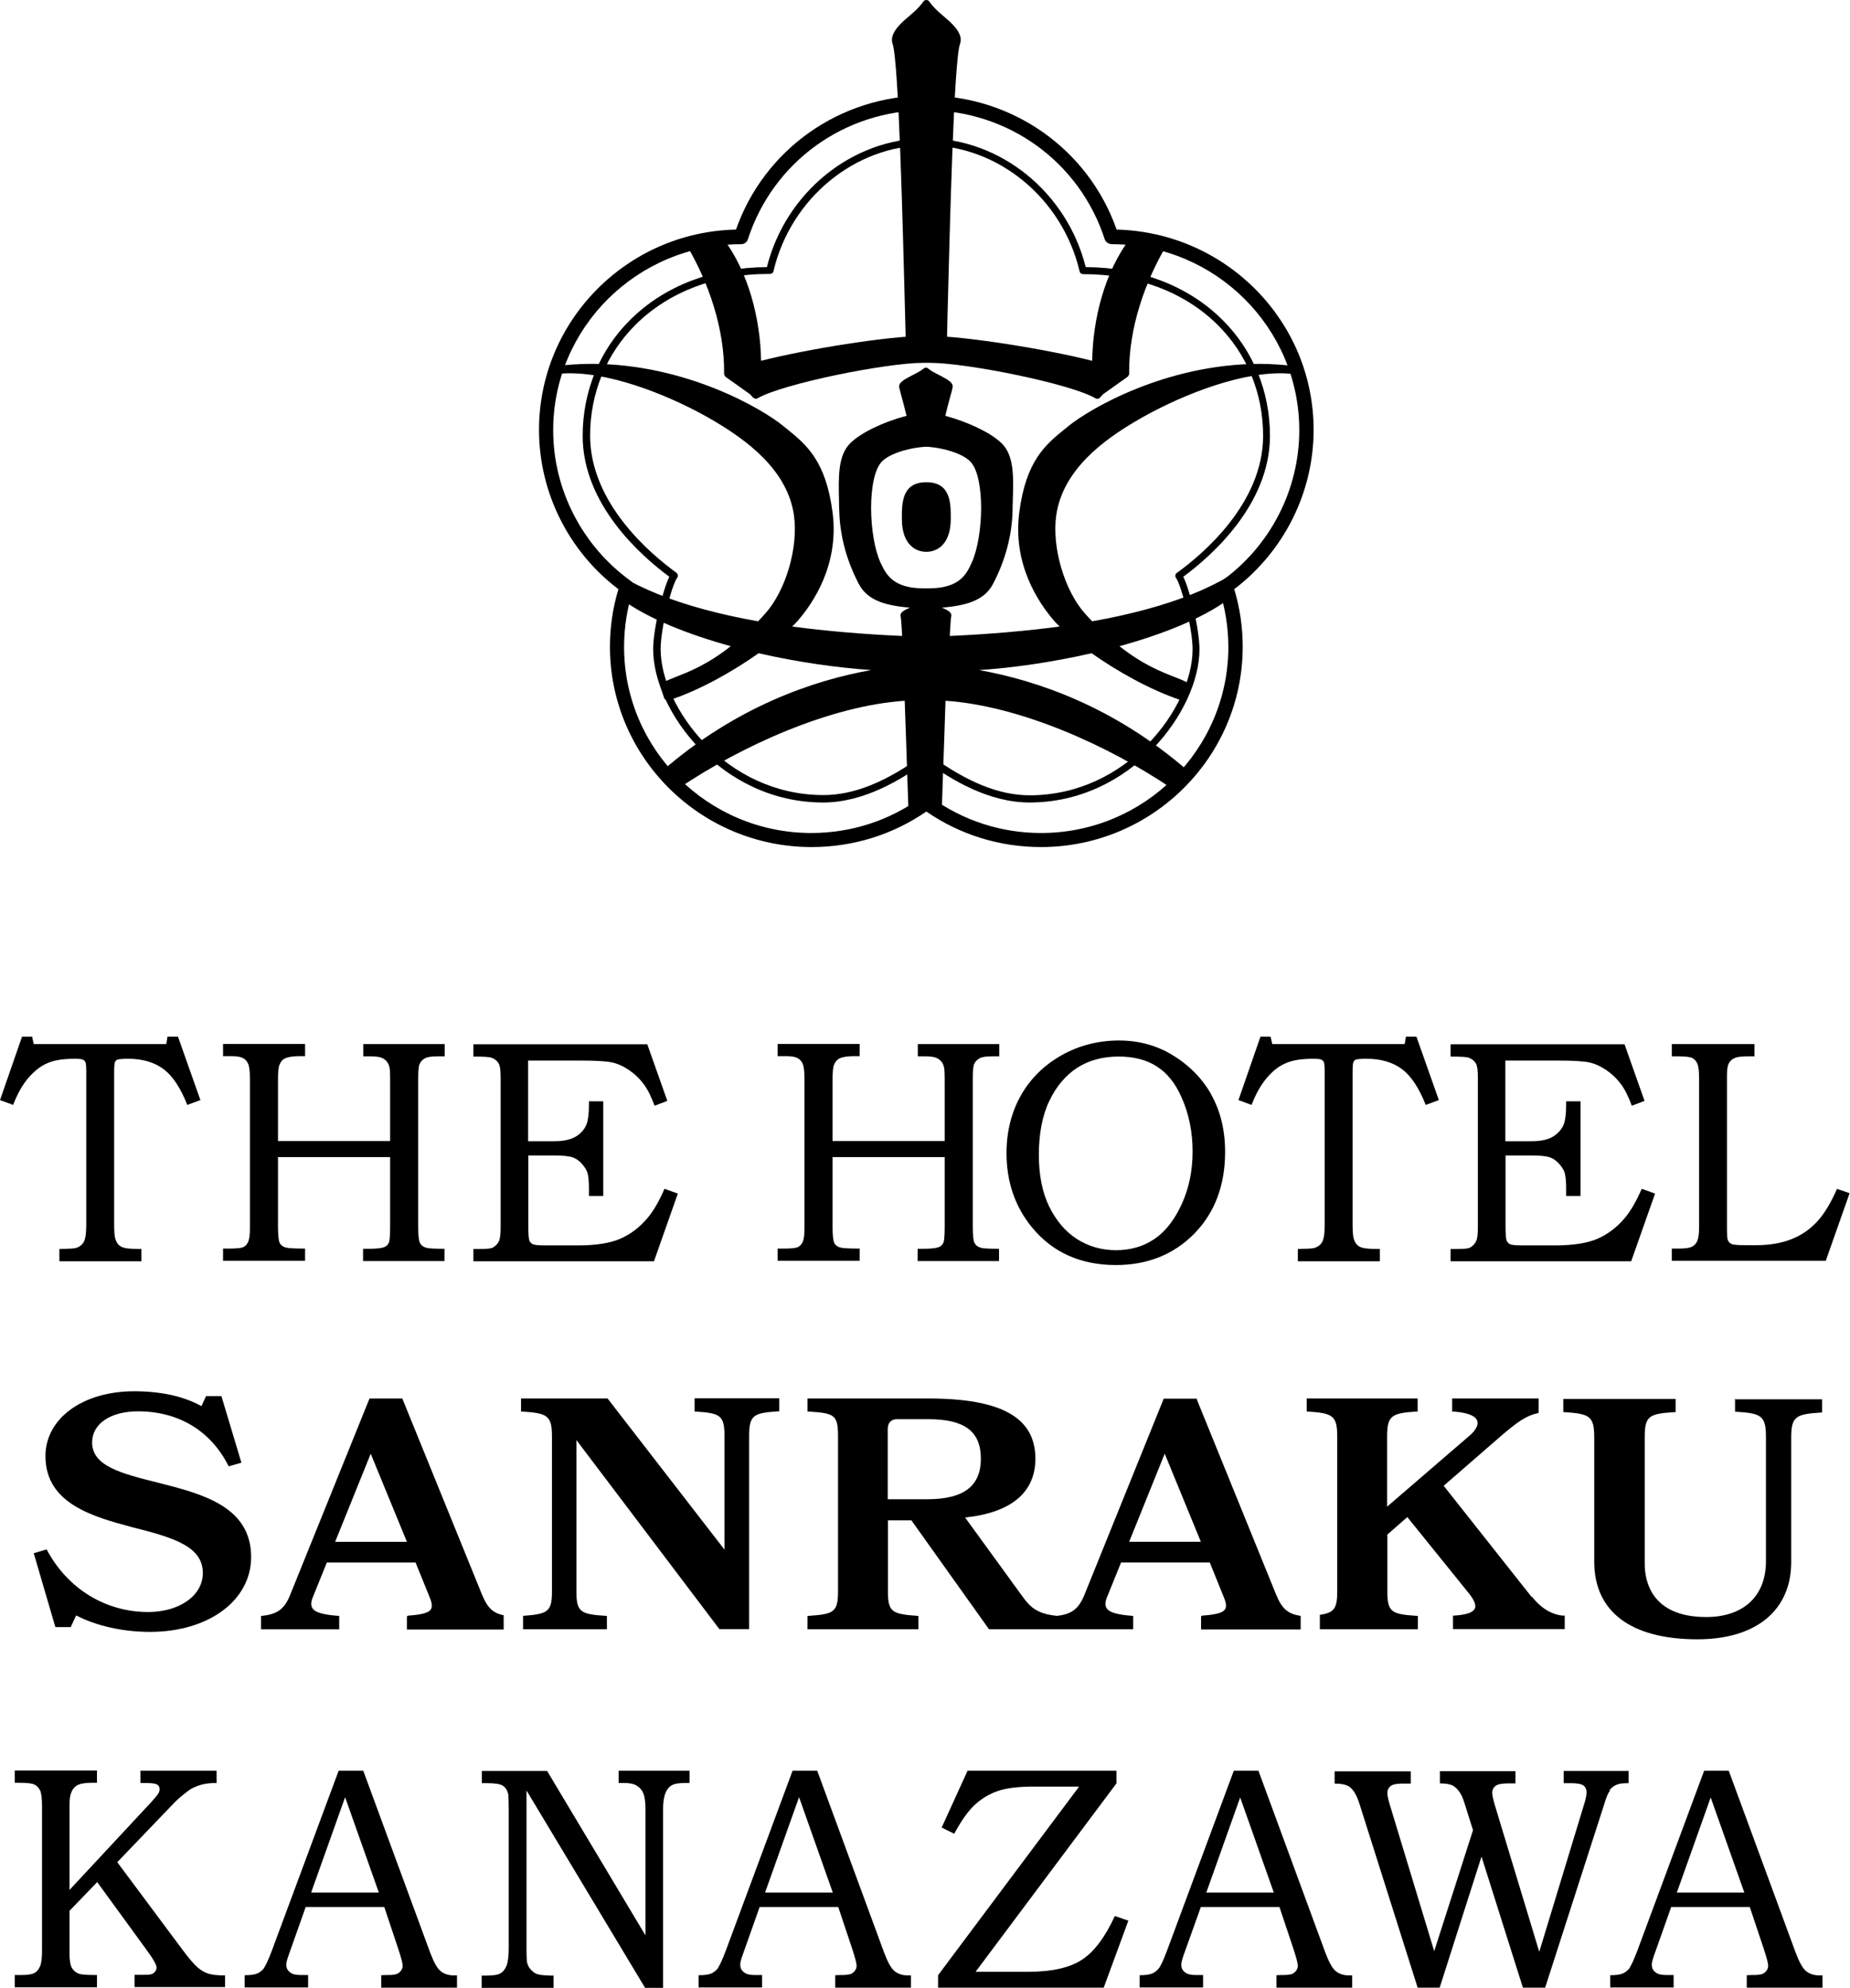
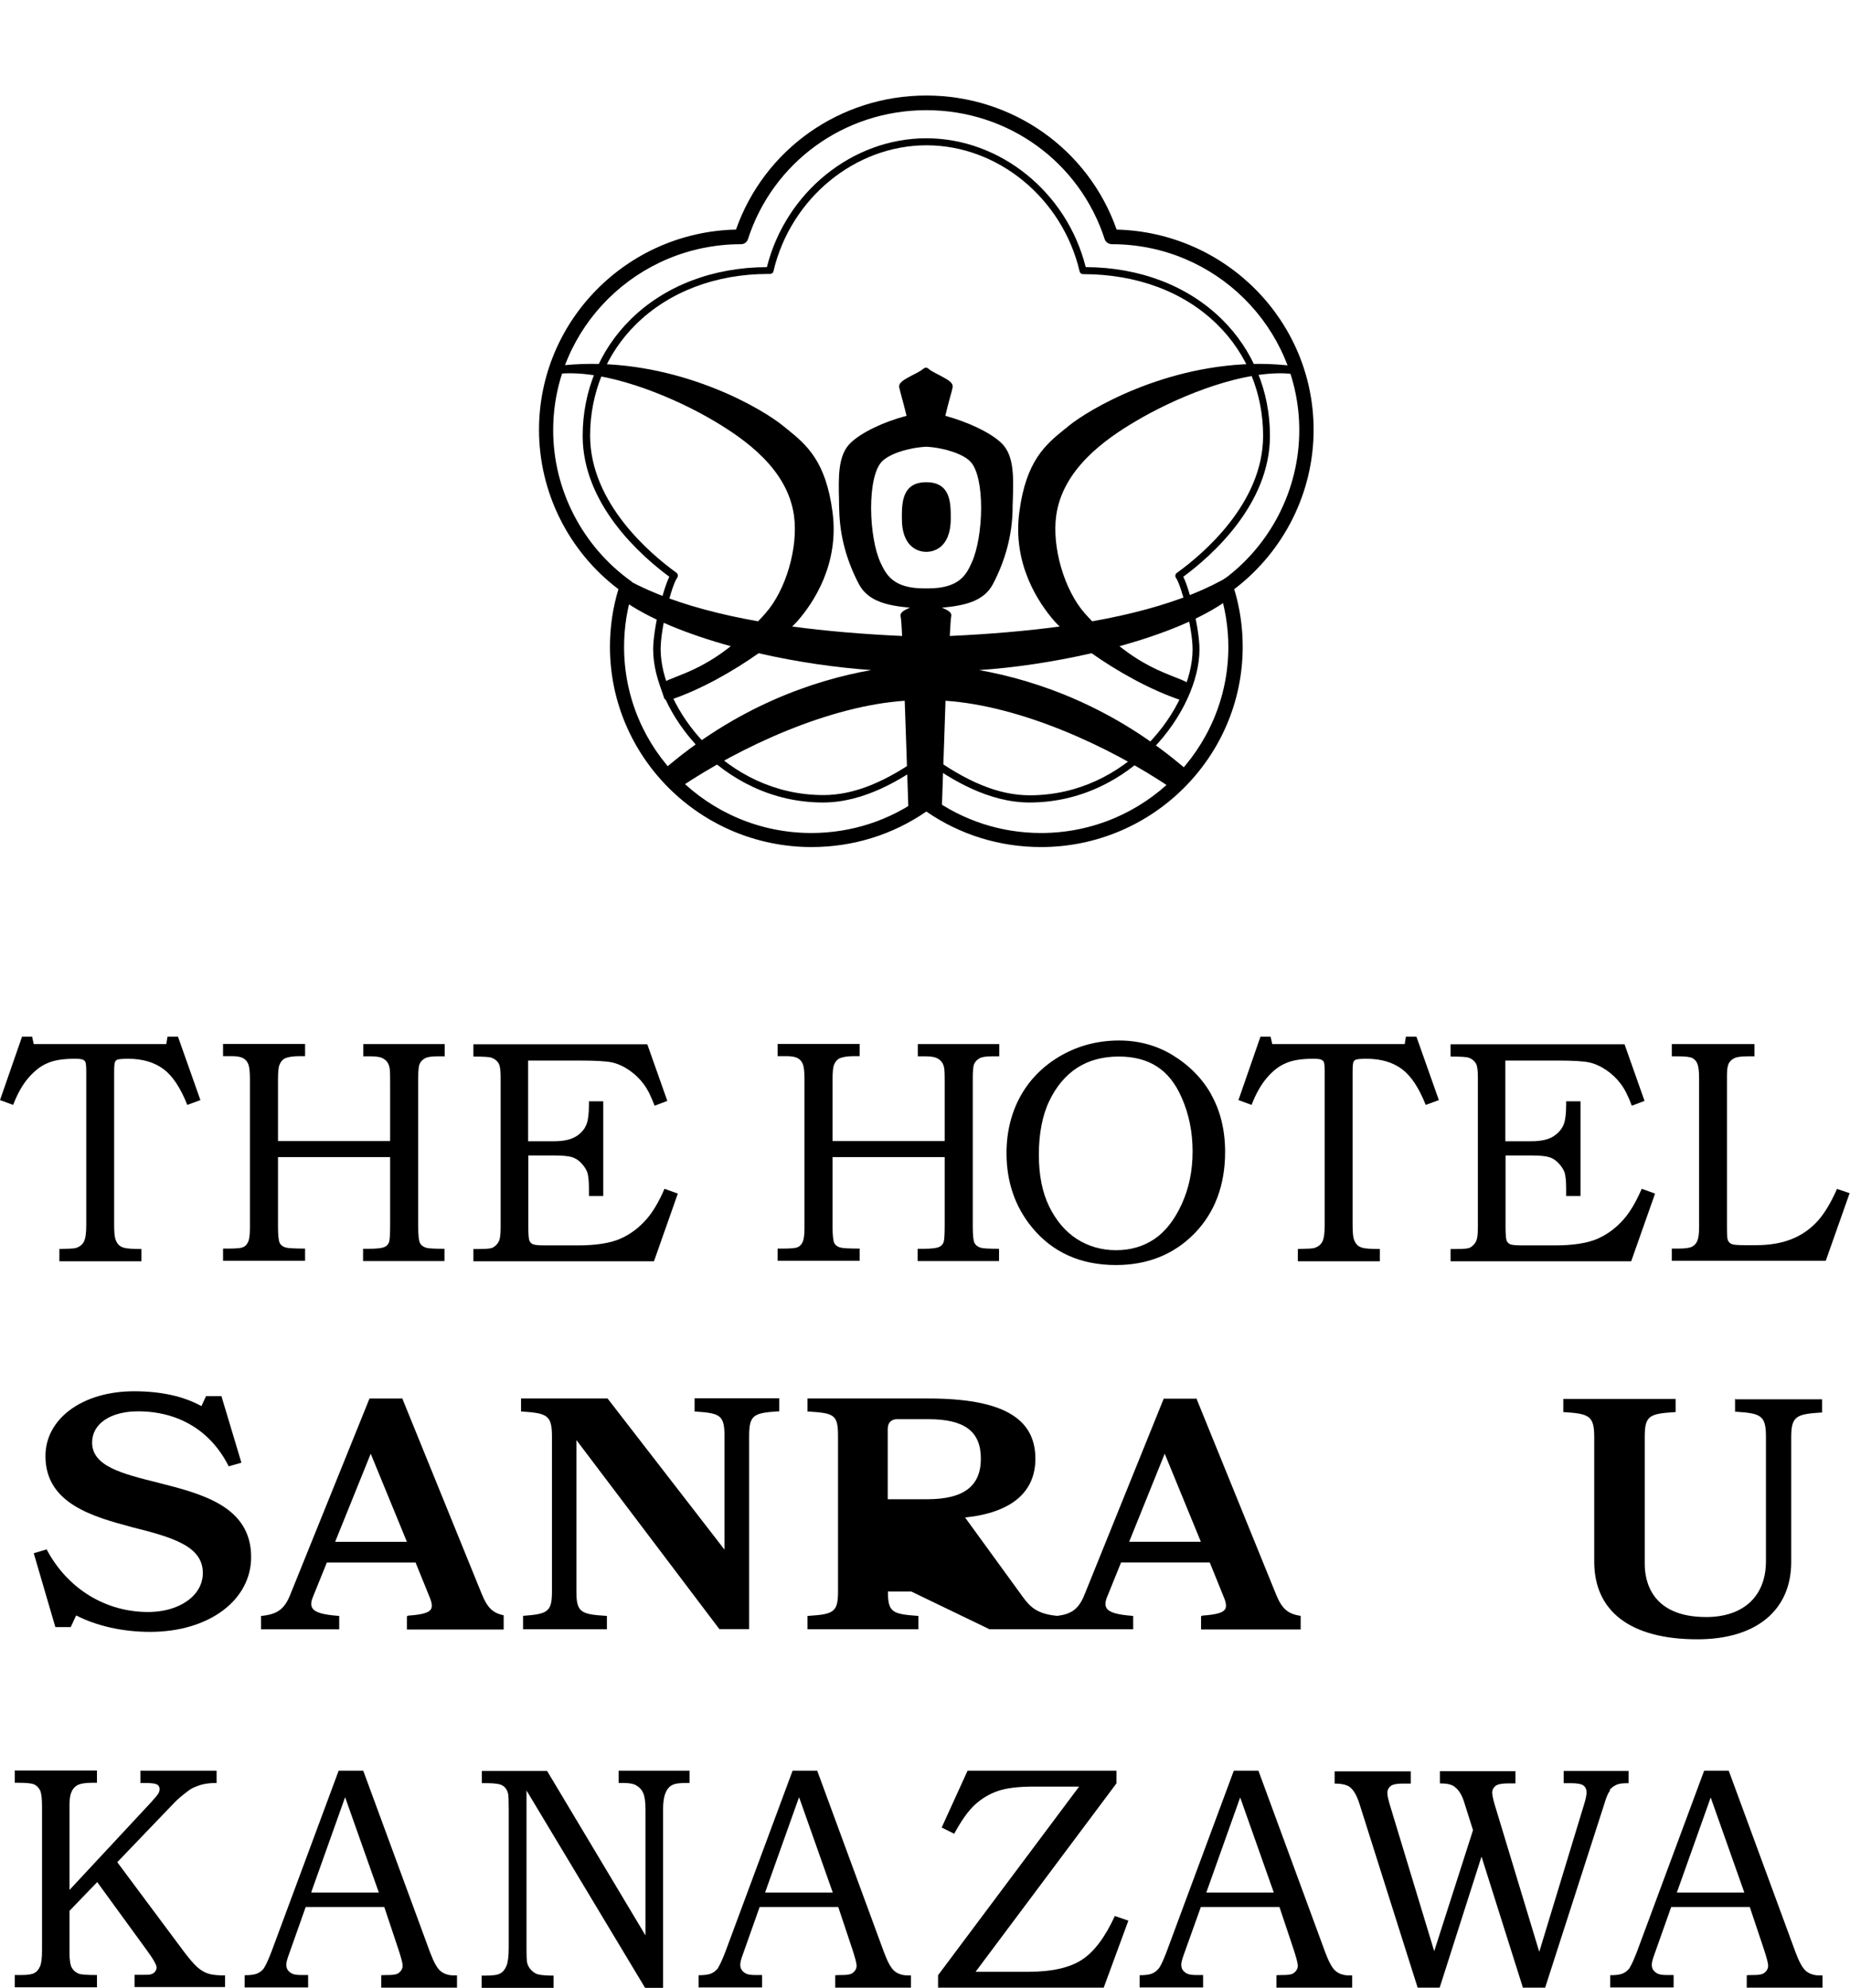
<svg xmlns="http://www.w3.org/2000/svg" width="67" height="72" viewBox="0 0 67 72" fill="none">
  <g clip-path="url(#clip0_1_4433)">
    <path d="M50.917 37.552L50.873 37.821H46.074V37.806L46.015 37.552H45.649L44.852 39.849L45.327 40.023C45.481 39.624 45.664 39.297 45.876 39.049C46.088 38.795 46.322 38.613 46.571 38.511C46.812 38.402 47.142 38.352 47.551 38.352C47.698 38.352 47.793 38.359 47.844 38.381C47.895 38.402 47.925 38.431 47.947 38.475C47.961 38.519 47.976 38.62 47.976 38.795V44.385C47.976 44.668 47.947 44.872 47.888 44.981C47.83 45.09 47.734 45.163 47.603 45.206C47.529 45.228 47.332 45.235 47.003 45.243V45.686H49.973V45.243C49.666 45.243 49.468 45.228 49.373 45.206C49.278 45.184 49.205 45.148 49.154 45.097C49.103 45.046 49.059 44.974 49.029 44.879C49 44.785 48.986 44.61 48.986 44.349V38.875C48.986 38.65 48.993 38.519 49.015 38.475C49.029 38.431 49.066 38.395 49.11 38.381C49.154 38.366 49.278 38.352 49.498 38.352C50.017 38.352 50.449 38.482 50.778 38.73C51.107 38.977 51.393 39.413 51.634 40.023L52.11 39.849L51.298 37.552H50.91H50.917Z" fill="black" />
    <path d="M43.871 39.652C43.542 39.063 43.059 38.577 42.445 38.206C41.874 37.864 41.23 37.69 40.528 37.69C39.774 37.69 39.072 37.871 38.442 38.227C37.813 38.584 37.316 39.071 36.972 39.681C36.628 40.292 36.452 40.997 36.452 41.768C36.452 42.807 36.76 43.708 37.367 44.45C38.113 45.366 39.137 45.824 40.418 45.824C41.559 45.824 42.518 45.438 43.257 44.682C43.996 43.926 44.369 42.931 44.369 41.724C44.369 40.946 44.201 40.248 43.871 39.66V39.652ZM42.796 43.621C42.532 44.195 42.203 44.617 41.801 44.886C41.398 45.155 40.937 45.286 40.418 45.286C39.898 45.286 39.416 45.148 38.998 44.879C38.581 44.61 38.245 44.21 37.996 43.701C37.747 43.192 37.623 42.56 37.623 41.826C37.623 41.092 37.747 40.401 38.003 39.878C38.252 39.354 38.596 38.947 39.013 38.678C39.43 38.409 39.935 38.271 40.52 38.271C41.069 38.271 41.537 38.395 41.903 38.635C42.276 38.874 42.576 39.252 42.796 39.761C43.059 40.35 43.191 41.004 43.191 41.709C43.191 42.414 43.059 43.047 42.796 43.621Z" fill="black" />
    <path d="M66.525 43.076C66.291 43.607 66.042 44.007 65.786 44.275C65.53 44.544 65.222 44.755 64.864 44.893C64.513 45.031 64.088 45.104 63.605 45.104H63.188C62.932 45.104 62.786 45.09 62.727 45.068C62.647 45.039 62.596 44.98 62.574 44.915C62.552 44.864 62.544 44.712 62.544 44.457V38.955C62.544 38.744 62.566 38.606 62.61 38.518C62.654 38.438 62.72 38.373 62.815 38.329C62.903 38.286 63.064 38.264 63.276 38.264H63.539V37.821H60.547V38.264H60.781C61.037 38.264 61.205 38.286 61.286 38.322C61.366 38.366 61.432 38.431 61.469 38.526C61.513 38.62 61.535 38.802 61.535 39.078V44.45C61.535 44.682 61.513 44.85 61.469 44.951C61.425 45.053 61.359 45.119 61.271 45.162C61.183 45.206 61.03 45.228 60.781 45.228H60.547V45.671H66.122L66.986 43.221L66.517 43.062L66.525 43.076Z" fill="black" />
    <path d="M59.457 43.062C59.259 43.52 59.047 43.883 58.828 44.138C58.55 44.465 58.22 44.712 57.855 44.872C57.489 45.032 56.969 45.112 56.318 45.112H55.147C54.891 45.112 54.745 45.097 54.686 45.068C54.628 45.039 54.584 44.995 54.562 44.93C54.54 44.872 54.525 44.705 54.525 44.436V41.855H55.477C55.769 41.855 55.974 41.877 56.098 41.913C56.223 41.95 56.34 42.022 56.442 42.132C56.545 42.24 56.618 42.349 56.662 42.466C56.698 42.582 56.72 42.778 56.72 43.04V43.324H57.24V39.893H56.72V40.009C56.72 40.336 56.691 40.569 56.64 40.707C56.574 40.889 56.45 41.034 56.267 41.157C56.091 41.274 55.82 41.339 55.469 41.339H54.518V38.417H56.42C56.962 38.417 57.335 38.439 57.547 38.482C57.752 38.526 57.964 38.62 58.169 38.759C58.374 38.897 58.55 39.064 58.696 39.26C58.842 39.449 58.974 39.718 59.098 40.053L59.559 39.878L58.835 37.828H52.535V38.272C52.908 38.272 53.128 38.286 53.194 38.315C53.318 38.359 53.398 38.431 53.45 38.519C53.501 38.606 53.523 38.773 53.523 39.02V44.458C53.523 44.712 53.501 44.872 53.464 44.952C53.413 45.061 53.333 45.141 53.238 45.192C53.172 45.228 53.011 45.243 52.747 45.243H52.535V45.686H59.076L59.94 43.236L59.457 43.062Z" fill="black" />
    <path d="M6.066 37.552L6.022 37.821H1.222L1.163 37.552H0.798L0 39.849L0.476 40.023C0.629 39.624 0.812 39.297 1.024 39.049C1.244 38.795 1.471 38.613 1.719 38.511C1.961 38.402 2.29 38.352 2.7 38.352C2.846 38.352 2.941 38.359 2.993 38.381C3.044 38.402 3.073 38.431 3.095 38.475C3.11 38.519 3.124 38.62 3.124 38.795V44.385C3.124 44.668 3.095 44.872 3.036 44.981C2.978 45.09 2.883 45.163 2.751 45.206C2.678 45.228 2.48 45.235 2.151 45.243V45.686H5.122V45.243C4.814 45.243 4.617 45.228 4.522 45.206C4.427 45.184 4.354 45.148 4.302 45.097C4.251 45.046 4.207 44.974 4.178 44.879C4.149 44.785 4.134 44.61 4.134 44.349V38.875C4.134 38.65 4.141 38.519 4.163 38.475C4.178 38.431 4.214 38.395 4.258 38.381C4.302 38.366 4.427 38.352 4.646 38.352C5.166 38.352 5.597 38.482 5.927 38.73C6.256 38.977 6.541 39.413 6.783 40.023L7.258 39.849L6.446 37.552H6.058H6.066Z" fill="black" />
    <path d="M16.105 38.264V37.821H13.156V38.264H13.449C13.653 38.264 13.807 38.293 13.902 38.359C14.005 38.424 14.071 38.519 14.1 38.642C14.122 38.7 14.129 38.875 14.129 39.173V41.332H10.068V39.115C10.068 38.846 10.083 38.664 10.12 38.577C10.163 38.461 10.237 38.373 10.339 38.33C10.441 38.286 10.617 38.257 10.858 38.257H11.049V37.814H8.078V38.257H8.378C8.576 38.257 8.715 38.279 8.802 38.33C8.89 38.373 8.956 38.453 8.993 38.548C9.029 38.642 9.051 38.817 9.051 39.064V44.501C9.051 44.734 9.029 44.894 8.985 44.988C8.942 45.083 8.883 45.148 8.802 45.177C8.729 45.214 8.546 45.228 8.254 45.228H8.078V45.671H11.049V45.228C10.668 45.228 10.441 45.214 10.361 45.192C10.244 45.163 10.163 45.097 10.127 45.017C10.09 44.93 10.068 44.741 10.068 44.443V41.913H14.129V44.385C14.129 44.727 14.114 44.923 14.092 44.988C14.063 45.075 14.005 45.141 13.91 45.177C13.815 45.214 13.632 45.235 13.354 45.235H13.149V45.679H16.097V45.235C15.724 45.235 15.505 45.221 15.439 45.199C15.322 45.163 15.249 45.105 15.205 45.017C15.168 44.93 15.146 44.748 15.146 44.443V39.071C15.146 38.795 15.161 38.62 15.197 38.541C15.234 38.453 15.3 38.388 15.388 38.337C15.475 38.286 15.629 38.264 15.841 38.264H16.097H16.105Z" fill="black" />
    <path d="M24.065 43.062C23.868 43.52 23.655 43.883 23.436 44.138C23.158 44.465 22.829 44.712 22.463 44.872C22.097 45.032 21.578 45.112 20.926 45.112H19.756C19.5 45.112 19.353 45.097 19.295 45.068C19.236 45.039 19.192 44.995 19.17 44.93C19.148 44.872 19.134 44.705 19.134 44.436V41.855H20.085C20.378 41.855 20.582 41.877 20.707 41.913C20.831 41.95 20.948 42.022 21.051 42.132C21.153 42.24 21.226 42.349 21.27 42.466C21.307 42.582 21.329 42.778 21.329 43.04V43.324H21.848V39.893H21.329V40.009C21.329 40.336 21.299 40.569 21.248 40.707C21.182 40.889 21.058 41.041 20.875 41.157C20.692 41.274 20.429 41.339 20.078 41.339H19.126V38.417H21.029C21.57 38.417 21.943 38.439 22.156 38.482C22.36 38.526 22.573 38.62 22.777 38.759C22.982 38.897 23.158 39.064 23.304 39.26C23.451 39.449 23.582 39.718 23.707 40.053L24.168 39.878L23.443 37.828H17.144V38.272C17.517 38.272 17.736 38.286 17.802 38.315C17.927 38.359 18.007 38.431 18.058 38.519C18.109 38.606 18.131 38.773 18.131 39.02V44.458C18.131 44.712 18.109 44.872 18.073 44.952C18.022 45.061 17.941 45.141 17.846 45.192C17.78 45.228 17.619 45.243 17.356 45.243H17.144V45.686H23.685L24.548 43.236L24.065 43.062Z" fill="black" />
    <path d="M36.189 38.264V37.821H33.24V38.264H33.533C33.737 38.264 33.891 38.293 33.986 38.359C34.089 38.424 34.155 38.519 34.184 38.642C34.206 38.7 34.213 38.875 34.213 39.173V41.332H30.152V39.115C30.152 38.846 30.167 38.664 30.203 38.577C30.247 38.461 30.321 38.373 30.423 38.33C30.525 38.286 30.701 38.257 30.942 38.257H31.133V37.814H28.162V38.257H28.462C28.66 38.257 28.799 38.279 28.887 38.33C28.974 38.373 29.04 38.453 29.077 38.548C29.113 38.642 29.135 38.817 29.135 39.064V44.501C29.135 44.734 29.113 44.894 29.069 44.988C29.026 45.083 28.967 45.148 28.887 45.177C28.813 45.214 28.63 45.228 28.338 45.228H28.162V45.671H31.133V45.228C30.752 45.228 30.525 45.214 30.445 45.192C30.328 45.163 30.247 45.097 30.211 45.017C30.174 44.93 30.152 44.741 30.152 44.443V41.913H34.213V44.385C34.213 44.727 34.199 44.923 34.176 44.988C34.147 45.075 34.089 45.141 33.994 45.177C33.898 45.214 33.716 45.235 33.438 45.235H33.233V45.679H36.181V45.235C35.808 45.235 35.589 45.221 35.523 45.199C35.406 45.163 35.333 45.105 35.289 45.017C35.252 44.937 35.23 44.741 35.23 44.443V39.071C35.23 38.795 35.245 38.62 35.281 38.541C35.318 38.453 35.384 38.388 35.472 38.337C35.559 38.286 35.706 38.264 35.925 38.264H36.181H36.189Z" fill="black" />
    <path d="M59.032 71.273C58.958 71.367 58.878 71.44 58.775 71.484C58.68 71.527 58.527 71.549 58.315 71.549V71.992H60.612V71.542C60.553 71.542 60.473 71.542 60.378 71.542C60.224 71.542 60.114 71.527 60.048 71.498C59.983 71.469 59.924 71.425 59.88 71.367C59.836 71.309 59.822 71.236 59.822 71.164C59.822 71.091 59.851 70.967 59.917 70.793L60.524 69.077H63.37L63.883 70.611C63.985 70.924 64.036 71.12 64.036 71.2C64.036 71.316 63.978 71.411 63.868 71.484C63.809 71.52 63.692 71.542 63.509 71.542C63.429 71.542 63.348 71.542 63.261 71.549V72H66.004V71.556H65.895C65.69 71.556 65.522 71.498 65.397 71.389C65.273 71.28 65.156 71.055 65.031 70.728L62.609 64.142H61.717L59.295 70.669C59.178 70.975 59.083 71.185 59.017 71.28L59.032 71.273ZM61.951 65.101L61.965 65.138L63.173 68.554H60.729L61.958 65.101H61.951Z" fill="black" />
    <path d="M58.293 64.84C58.359 64.76 58.44 64.695 58.542 64.651C58.637 64.607 58.769 64.593 58.952 64.593C58.959 64.593 58.974 64.593 58.981 64.593V64.149H56.632V64.593H56.896C57.122 64.593 57.269 64.622 57.342 64.673C57.422 64.731 57.459 64.818 57.459 64.927C57.459 65.022 57.43 65.167 57.371 65.356L55.747 70.699L55.732 70.655L54.13 65.363C54.071 65.16 54.042 65.014 54.042 64.934C54.042 64.833 54.086 64.753 54.166 64.687C54.247 64.629 54.401 64.6 54.635 64.6H54.883V64.157H52.147V64.6C52.389 64.6 52.549 64.636 52.652 64.702C52.813 64.811 52.937 65 53.018 65.254L53.347 66.294L51.942 70.677L51.928 70.633L50.333 65.371C50.274 65.174 50.245 65.036 50.245 64.949C50.245 64.825 50.303 64.724 50.413 64.665C50.486 64.629 50.618 64.607 50.815 64.607H51.093V64.164H48.335V64.607C48.569 64.607 48.745 64.644 48.862 64.716C49.015 64.818 49.14 65.036 49.242 65.363L51.349 72.022H52.132L53.654 67.253L53.669 67.297L55.161 72.022H55.952L58.096 65.363C58.169 65.109 58.242 64.942 58.308 64.862L58.293 64.84Z" fill="black" />
    <path d="M41.99 71.273C41.917 71.367 41.837 71.44 41.734 71.484C41.639 71.527 41.486 71.549 41.273 71.549V71.992H43.571V71.542C43.512 71.542 43.432 71.542 43.337 71.542C43.183 71.542 43.073 71.527 43.008 71.498C42.942 71.469 42.883 71.425 42.839 71.367C42.795 71.309 42.781 71.236 42.781 71.164C42.781 71.091 42.81 70.975 42.876 70.793L43.49 69.077H46.337L46.849 70.611C46.951 70.924 47.002 71.12 47.002 71.2C47.002 71.316 46.944 71.411 46.834 71.484C46.776 71.52 46.659 71.542 46.476 71.542C46.395 71.542 46.315 71.542 46.227 71.549V72H48.971V71.556H48.861C48.656 71.556 48.488 71.498 48.363 71.389C48.239 71.28 48.122 71.055 47.998 70.728L45.576 64.142H44.683L42.261 70.669C42.144 70.982 42.049 71.185 41.983 71.28L41.99 71.273ZM44.91 65.101L44.925 65.138L46.132 68.554H43.688L44.917 65.101H44.91Z" fill="black" />
    <path d="M26.019 71.273C25.946 71.367 25.865 71.44 25.763 71.484C25.668 71.527 25.514 71.549 25.302 71.549V71.992H27.599V71.542C27.533 71.542 27.46 71.542 27.365 71.542C27.211 71.542 27.102 71.527 27.036 71.498C26.97 71.469 26.912 71.425 26.868 71.367C26.824 71.309 26.809 71.236 26.809 71.164C26.809 71.091 26.838 70.967 26.904 70.793L27.511 69.077H30.358L30.87 70.611C30.972 70.924 31.023 71.12 31.023 71.2C31.023 71.316 30.965 71.411 30.855 71.484C30.797 71.52 30.68 71.542 30.497 71.542C30.416 71.542 30.336 71.542 30.248 71.549V72H32.992V71.556H32.882C32.677 71.556 32.509 71.498 32.384 71.389C32.26 71.28 32.143 71.055 32.019 70.728L29.597 64.142H28.704L26.282 70.669C26.165 70.975 26.07 71.185 26.004 71.28L26.019 71.273ZM27.716 68.532L28.938 65.101L28.953 65.138L30.16 68.554H27.716V68.532Z" fill="black" />
    <path d="M40.375 69.404C40.024 70.168 39.629 70.698 39.182 70.989C38.736 71.28 38.085 71.425 37.236 71.425H35.334L35.348 71.403L40.433 64.6V64.142H35.041L34.104 66.199L34.558 66.424C34.814 65.952 35.063 65.596 35.304 65.377C35.546 65.152 35.824 64.985 36.138 64.876C36.453 64.767 36.892 64.716 37.434 64.716H39.08L39.065 64.738L33.973 71.549V72H39.972L40.865 69.572L40.375 69.404Z" fill="black" />
    <path d="M9.578 71.273C9.505 71.367 9.425 71.44 9.322 71.484C9.227 71.527 9.074 71.549 8.861 71.549V71.992H11.159V71.542C11.093 71.542 11.02 71.542 10.925 71.542C10.771 71.542 10.661 71.527 10.595 71.498C10.53 71.469 10.471 71.425 10.427 71.367C10.383 71.309 10.369 71.236 10.369 71.164C10.369 71.091 10.398 70.967 10.464 70.793L11.071 69.077H13.917L14.429 70.611C14.532 70.924 14.583 71.12 14.583 71.2C14.583 71.316 14.524 71.411 14.415 71.484C14.356 71.52 14.239 71.542 14.056 71.542C13.976 71.542 13.895 71.542 13.807 71.549V72H16.551V71.556H16.442C16.237 71.556 16.068 71.498 15.944 71.389C15.82 71.28 15.703 71.055 15.578 70.728L13.156 64.142H12.264L9.842 70.669C9.725 70.975 9.63 71.185 9.564 71.28L9.578 71.273ZM11.276 68.532L12.498 65.101L12.512 65.138L13.72 68.554H11.276V68.532Z" fill="black" />
    <path d="M8.158 71.557C7.88 71.557 7.675 71.535 7.544 71.491C7.405 71.448 7.273 71.368 7.149 71.259C7.024 71.15 6.849 70.946 6.636 70.662L4.244 67.45H4.251L6.336 65.276C6.432 65.174 6.6 65.036 6.827 64.862C6.929 64.782 7.075 64.716 7.258 64.658C7.427 64.607 7.617 64.586 7.814 64.586C7.822 64.586 7.829 64.586 7.844 64.586V64.142H5.085V64.586H5.246C5.466 64.586 5.605 64.6 5.678 64.636C5.751 64.673 5.78 64.731 5.78 64.804C5.78 64.862 5.766 64.913 5.736 64.964C5.707 65.014 5.619 65.124 5.466 65.291L2.517 68.46V65.429C2.517 65.211 2.532 65.058 2.568 64.964C2.612 64.833 2.685 64.738 2.788 64.673C2.89 64.615 3.066 64.578 3.315 64.578H3.512V64.135H0.534V64.578H0.695C0.981 64.578 1.163 64.6 1.251 64.644C1.339 64.687 1.405 64.76 1.456 64.862C1.5 64.964 1.522 65.153 1.522 65.429V70.641C1.522 70.924 1.5 71.12 1.449 71.23C1.398 71.346 1.332 71.426 1.244 71.469C1.156 71.52 0.995 71.542 0.754 71.542H0.534V71.986H3.512V71.542C3.154 71.542 2.934 71.528 2.846 71.491C2.737 71.448 2.656 71.375 2.598 71.273C2.546 71.179 2.517 70.997 2.517 70.735V69.216L3.527 68.169V68.184L5.283 70.597C5.546 70.953 5.671 71.171 5.671 71.273C5.671 71.324 5.649 71.375 5.612 71.426C5.575 71.469 5.517 71.506 5.451 71.52C5.407 71.535 5.283 71.535 5.056 71.535H4.873V71.978H8.151V71.535L8.158 71.557Z" fill="black" />
    <path d="M24.38 64.643C24.46 64.607 24.621 64.585 24.848 64.585H24.972V64.142H22.404V64.585H22.587C22.792 64.585 22.953 64.614 23.055 64.68C23.165 64.745 23.246 64.832 23.297 64.956C23.348 65.072 23.377 65.268 23.377 65.545V70.102L23.348 70.059L19.814 64.149H17.451V64.592H17.634C17.919 64.592 18.109 64.621 18.204 64.68C18.299 64.738 18.365 64.832 18.402 64.97C18.416 65.043 18.424 65.232 18.424 65.552V70.553C18.424 70.858 18.395 71.084 18.343 71.207C18.292 71.338 18.212 71.433 18.116 71.484C18.021 71.542 17.838 71.563 17.568 71.563H17.443V72.007H20.048V71.563C19.77 71.563 19.587 71.542 19.492 71.52C19.397 71.498 19.317 71.44 19.243 71.367C19.17 71.294 19.126 71.215 19.097 71.12C19.075 71.047 19.068 70.866 19.068 70.546V64.861L19.097 64.905L23.363 72.007H24.014V65.545C24.014 65.29 24.043 65.087 24.102 64.949C24.16 64.803 24.248 64.701 24.365 64.651L24.38 64.643Z" fill="black" />
    <path d="M62.837 50.658V51.138H62.88C63.78 51.196 63.956 51.276 63.956 52.047V56.553C63.956 57.818 63.144 58.574 61.79 58.574C59.778 58.574 59.566 57.229 59.566 56.655V52.054C59.566 51.283 59.727 51.211 60.641 51.152H60.685V50.673H56.617V51.152H56.661C57.561 51.211 57.737 51.291 57.737 52.061V56.568C57.737 58.378 59.061 59.381 61.475 59.381C63.597 59.381 64.871 58.334 64.871 56.582V52.068C64.871 51.305 65.046 51.225 65.946 51.167H65.99V50.687H62.858L62.837 50.658Z" fill="black" />
-     <path d="M43.535 58.538H43.498V59.025H47.105V58.531C46.645 58.465 46.425 58.276 46.213 57.753L43.345 50.694V50.665H42.145L39.269 57.782C39.064 58.276 38.816 58.472 38.281 58.531C37.601 58.465 37.33 58.247 37.038 57.84L34.952 54.969C36.62 54.794 37.498 54.06 37.498 52.839C37.498 51.349 36.269 50.658 33.621 50.658H29.245V51.131H29.289C30.218 51.189 30.35 51.247 30.35 52.025V57.651C30.35 58.4 30.189 58.472 29.289 58.531H29.245V59.017H33.262V58.531H33.218C32.318 58.465 32.157 58.4 32.157 57.651V55.07H33.006L35.808 59.003L35.823 59.017H41.04V58.531H41.003C40.455 58.487 40.169 58.407 40.074 58.247C40.016 58.153 40.023 58.029 40.089 57.862L40.601 56.597H43.813L44.325 57.862C44.413 58.072 44.42 58.203 44.369 58.291C44.288 58.421 44.047 58.487 43.535 58.523V58.538ZM43.498 55.848H40.894L42.181 52.657L43.491 55.848H43.498ZM32.157 51.719C32.157 51.53 32.289 51.407 32.486 51.407H33.613C34.938 51.407 35.523 51.85 35.523 52.839C35.523 53.827 34.908 54.307 33.584 54.307H32.15V51.712L32.157 51.719Z" fill="black" />
-     <path d="M55.475 57.854L52.285 53.82L54.392 51.988C54.992 51.48 55.278 51.276 55.724 51.181V50.658H52.592V51.131H52.636C53.266 51.174 53.456 51.334 53.5 51.465C53.551 51.61 53.448 51.814 53.222 52.003L50.236 54.576V52.025C50.236 51.269 50.412 51.189 51.297 51.131H51.341V50.658H47.324V51.131H47.368C48.254 51.189 48.429 51.269 48.429 52.025V57.651C48.429 58.261 48.319 58.421 47.8 58.494V59.017H51.349V58.531H51.305C50.405 58.472 50.244 58.4 50.244 57.651V55.587L50.968 54.954L53.192 57.709C53.397 57.964 53.47 58.153 53.412 58.269C53.346 58.407 53.112 58.494 52.658 58.523H52.622V59.01H56.668V58.523H56.624C56.434 58.516 55.943 58.429 55.483 57.84L55.475 57.854Z" fill="black" />
+     <path d="M43.535 58.538H43.498V59.025H47.105V58.531C46.645 58.465 46.425 58.276 46.213 57.753L43.345 50.694V50.665H42.145L39.269 57.782C39.064 58.276 38.816 58.472 38.281 58.531C37.601 58.465 37.33 58.247 37.038 57.84L34.952 54.969C36.62 54.794 37.498 54.06 37.498 52.839C37.498 51.349 36.269 50.658 33.621 50.658H29.245V51.131H29.289C30.218 51.189 30.35 51.247 30.35 52.025V57.651C30.35 58.4 30.189 58.472 29.289 58.531H29.245V59.017H33.262V58.531H33.218C32.318 58.465 32.157 58.4 32.157 57.651H33.006L35.808 59.003L35.823 59.017H41.04V58.531H41.003C40.455 58.487 40.169 58.407 40.074 58.247C40.016 58.153 40.023 58.029 40.089 57.862L40.601 56.597H43.813L44.325 57.862C44.413 58.072 44.42 58.203 44.369 58.291C44.288 58.421 44.047 58.487 43.535 58.523V58.538ZM43.498 55.848H40.894L42.181 52.657L43.491 55.848H43.498ZM32.157 51.719C32.157 51.53 32.289 51.407 32.486 51.407H33.613C34.938 51.407 35.523 51.85 35.523 52.839C35.523 53.827 34.908 54.307 33.584 54.307H32.15V51.712L32.157 51.719Z" fill="black" />
    <path d="M14.78 58.539H14.736V59.026H18.241V58.51C17.846 58.43 17.648 58.233 17.45 57.746L14.582 50.688V50.659H13.382L10.507 57.776C10.302 58.284 10.046 58.473 9.49 58.531H9.453V59.019H12.285V58.531H12.241C11.692 58.488 11.407 58.408 11.312 58.248C11.253 58.154 11.26 58.03 11.326 57.863L11.838 56.598H15.05L15.563 57.863C15.65 58.074 15.658 58.204 15.607 58.292C15.526 58.422 15.285 58.488 14.772 58.524L14.78 58.539ZM14.743 55.849H12.138L13.426 52.658L14.736 55.849H14.743Z" fill="black" />
    <path d="M25.148 51.131H25.192C26.084 51.189 26.238 51.262 26.238 52.025V56.132L22.016 50.673L22.002 50.658H18.87V51.131H18.914C19.814 51.189 19.99 51.269 19.99 52.025V57.651C19.99 58.393 19.829 58.465 18.943 58.531V59.018H21.98V58.531H21.936C21.036 58.473 20.875 58.4 20.875 57.651V52.163L26.041 58.996L26.055 59.011H27.131V52.018C27.131 51.255 27.292 51.182 28.177 51.124H28.221V50.651H25.155V51.124L25.148 51.131Z" fill="black" />
    <path d="M5.736 53.711C4.397 53.377 3.336 53.108 3.336 52.25C3.336 51.574 4.002 51.123 4.997 51.123C6.461 51.123 7.624 51.821 8.268 53.086L8.282 53.115L8.743 52.984L8.019 50.571H7.463L7.295 50.934C6.651 50.578 5.831 50.396 4.858 50.396C2.992 50.396 1.646 51.385 1.646 52.744C1.646 54.474 3.38 54.94 4.778 55.318C6.329 55.703 7.346 56.03 7.346 56.982C7.346 57.287 7.229 57.571 6.995 57.811C6.629 58.181 6.036 58.392 5.363 58.392C3.826 58.392 2.458 57.556 1.705 56.154L1.69 56.124L1.222 56.263L2.005 58.938H2.561L2.758 58.516C3.505 58.901 4.456 59.112 5.436 59.112C7.558 59.112 9.095 57.971 9.095 56.401C9.095 54.562 7.309 54.111 5.736 53.711Z" fill="black" />
-     <path d="M33.547 0C33.503 0 33.467 0.022 33.438 0.058C33.284 0.283 33.05 0.48 32.845 0.654C32.523 0.923 32.216 1.265 32.325 1.585C32.552 2.217 32.699 8.381 32.779 11.398C32.794 11.878 32.801 12.292 32.808 12.619C32.808 12.663 32.838 12.706 32.874 12.728L33.481 13.077C33.481 13.077 33.525 13.092 33.547 13.092C33.569 13.092 33.591 13.092 33.613 13.077L34.221 12.728C34.257 12.706 34.286 12.663 34.286 12.619C34.294 12.299 34.308 11.885 34.316 11.398C34.396 8.381 34.542 2.21 34.769 1.585C34.886 1.265 34.579 0.93 34.25 0.654C34.045 0.48 33.811 0.283 33.657 0.058C33.635 0.022 33.591 0 33.547 0Z" fill="black" />
    <path d="M37.704 30.683C36.204 30.683 34.77 30.239 33.548 29.396C32.326 30.239 30.892 30.683 29.392 30.683C25.368 30.683 22.09 27.426 22.09 23.428C22.09 22.723 22.192 22.018 22.397 21.342C20.59 19.975 19.521 17.831 19.521 15.57C19.521 11.623 22.704 8.403 26.655 8.316C27.68 5.401 30.431 3.46 33.548 3.46C36.665 3.46 39.416 5.401 40.44 8.316C44.399 8.418 47.574 11.63 47.574 15.57C47.574 17.831 46.506 19.968 44.699 21.342C44.904 22.018 45.006 22.716 45.006 23.428C45.006 27.426 41.728 30.683 37.704 30.683ZM33.548 28.822C33.599 28.822 33.658 28.836 33.702 28.873C34.872 29.723 36.255 30.174 37.704 30.174C41.443 30.174 44.486 27.15 44.486 23.435C44.486 22.723 44.369 22.011 44.15 21.335C44.113 21.226 44.15 21.109 44.245 21.044C46.008 19.779 47.055 17.736 47.055 15.585C47.055 11.87 44.011 8.846 40.272 8.846C40.162 8.846 40.038 8.774 40.008 8.665C39.101 5.866 36.511 3.991 33.548 3.991C30.584 3.991 27.994 5.866 27.087 8.665C27.05 8.774 26.955 8.846 26.838 8.846C23.078 8.846 20.034 11.87 20.034 15.585C20.034 17.736 21.087 19.779 22.843 21.044C22.938 21.109 22.975 21.226 22.938 21.335C22.712 22.011 22.602 22.723 22.602 23.435C22.602 27.15 25.646 30.174 29.384 30.174C30.833 30.174 32.216 29.723 33.387 28.873C33.431 28.836 33.489 28.822 33.541 28.822H33.548Z" fill="black" />
    <path d="M37.286 29.069C35.801 29.069 34.447 28.241 33.547 27.587C32.64 28.241 31.294 29.069 29.809 29.069C26.106 29.069 23.655 25.733 23.655 23.523C23.655 22.789 23.999 21.379 24.241 20.892C23.223 20.143 21.102 18.275 21.102 15.789C21.102 14.175 21.716 12.678 22.836 11.573C24.072 10.351 25.821 9.683 27.774 9.676C28.455 6.964 30.869 5.009 33.547 5.009C36.225 5.009 38.64 6.964 39.32 9.676C41.274 9.683 43.023 10.351 44.259 11.573C45.379 12.678 45.993 14.175 45.993 15.789C45.993 18.275 43.871 20.143 42.854 20.892C43.096 21.379 43.44 22.789 43.44 23.523C43.44 25.733 40.981 29.069 37.286 29.069ZM33.547 27.296C33.547 27.296 33.599 27.303 33.628 27.317C35.018 28.335 36.181 28.808 37.294 28.808C40.835 28.808 43.191 25.624 43.191 23.523C43.191 22.745 42.781 21.197 42.591 20.935C42.569 20.906 42.562 20.87 42.569 20.841C42.569 20.804 42.591 20.775 42.62 20.754C43.557 20.078 45.745 18.231 45.745 15.789C45.745 14.241 45.159 12.809 44.084 11.755C42.876 10.562 41.157 9.93 39.225 9.93C39.159 9.93 39.101 9.879 39.094 9.806C38.464 7.175 36.138 5.263 33.555 5.263C30.972 5.263 28.645 7.175 28.016 9.806C28.016 9.872 27.95 9.923 27.884 9.923C27.862 9.923 27.84 9.923 27.818 9.923C25.923 9.923 24.226 10.57 23.033 11.747C21.965 12.801 21.372 14.233 21.372 15.781C21.372 18.224 23.56 20.07 24.497 20.746C24.526 20.768 24.541 20.797 24.548 20.834C24.548 20.87 24.548 20.899 24.526 20.928C24.328 21.19 23.926 22.738 23.926 23.516C23.926 25.617 26.274 28.8 29.823 28.8C30.928 28.8 32.099 28.328 33.489 27.31C33.511 27.296 33.54 27.288 33.569 27.288L33.547 27.296Z" fill="black" />
-     <path d="M26.268 13.644L27.168 14.284L27.263 14.393C27.263 14.393 27.328 14.444 27.365 14.444C27.387 14.444 27.409 14.444 27.431 14.43C28.338 13.899 32.099 13.143 33.438 13.143C33.475 13.143 33.519 13.143 33.548 13.143C33.592 13.143 33.628 13.143 33.672 13.143C35.019 13.143 38.772 13.899 39.679 14.43C39.701 14.444 39.723 14.444 39.745 14.444C39.782 14.444 39.818 14.43 39.848 14.393L39.943 14.284L40.843 13.644C40.843 13.644 40.901 13.579 40.894 13.535C40.872 11.9 41.465 10.199 42.262 8.861C41.838 8.738 41.399 8.651 40.945 8.614C40.016 9.821 39.577 11.544 39.555 13.07C37.916 12.649 34.909 12.169 33.665 12.169C33.628 12.169 33.592 12.169 33.555 12.169C33.526 12.169 33.489 12.169 33.453 12.169C32.202 12.169 29.202 12.649 27.563 13.07C27.541 11.551 27.102 9.828 26.172 8.614C25.719 8.658 25.28 8.738 24.855 8.861C25.653 10.199 26.246 11.9 26.224 13.535C26.224 13.579 26.246 13.615 26.275 13.644H26.268Z" fill="black" />
    <path d="M33.547 17.468C32.662 17.468 32.662 18.224 32.662 18.776C32.662 19.903 33.343 19.99 33.547 19.99C33.752 19.99 34.433 19.903 34.433 18.776C34.433 18.224 34.433 17.468 33.547 17.468Z" fill="black" />
    <path d="M45.642 13.18C42.196 13.18 39.416 14.844 38.706 15.426C38.655 15.469 38.604 15.513 38.553 15.549C37.865 16.109 37.155 16.691 36.914 18.566C36.672 20.434 37.601 21.823 38.179 22.491C38.231 22.549 38.296 22.622 38.377 22.695C37.177 22.855 35.853 22.971 34.397 23.037C34.419 22.651 34.433 22.397 34.448 22.339C34.484 22.208 34.382 22.121 34.111 22.012C34.923 21.939 35.633 21.786 35.962 21.154C36.416 20.289 36.65 19.387 36.672 18.486C36.672 18.377 36.672 18.268 36.679 18.159C36.709 17.265 36.731 16.487 36.262 16.044C35.867 15.666 35.062 15.288 34.236 15.062C34.294 14.808 34.36 14.568 34.411 14.379C34.455 14.234 34.484 14.117 34.499 14.037C34.536 13.856 34.316 13.747 34.016 13.587C33.87 13.514 33.702 13.427 33.621 13.354C33.599 13.332 33.562 13.318 33.533 13.318C33.504 13.318 33.475 13.332 33.445 13.354C33.365 13.427 33.197 13.514 33.05 13.587C32.75 13.747 32.531 13.856 32.567 14.037C32.582 14.117 32.619 14.234 32.655 14.379C32.706 14.568 32.772 14.808 32.831 15.062C32.004 15.28 31.206 15.658 30.804 16.044C30.343 16.487 30.365 17.265 30.387 18.159C30.387 18.268 30.387 18.37 30.394 18.486C30.416 19.395 30.65 20.289 31.104 21.154C31.433 21.786 32.143 21.939 32.955 22.012C32.692 22.121 32.582 22.208 32.619 22.339C32.633 22.397 32.655 22.651 32.67 23.037C31.214 22.971 29.889 22.855 28.689 22.695C28.763 22.622 28.836 22.549 28.887 22.491C29.465 21.83 30.394 20.434 30.153 18.566C29.911 16.691 29.202 16.109 28.514 15.549C28.463 15.506 28.411 15.469 28.36 15.426C27.658 14.844 24.87 13.18 21.424 13.18C21 13.18 20.568 13.209 20.143 13.26C20.107 13.361 20.078 13.463 20.041 13.565C20.231 13.536 20.429 13.521 20.634 13.521C22.338 13.521 24.519 14.452 25.865 15.251C26.992 15.92 28.521 16.996 28.755 18.675C28.916 19.824 28.463 21.387 27.716 22.222C27.628 22.324 27.541 22.419 27.453 22.506C24.629 22.004 22.616 21.19 21.38 20.056C21.753 20.5 22.185 20.899 22.66 21.241C22.609 21.394 22.565 21.554 22.521 21.714C23.48 22.411 24.914 22.978 26.465 23.407C25.631 24.069 24.958 24.33 24.497 24.512C24.299 24.592 24.124 24.657 23.985 24.738C23.934 24.767 23.904 24.832 23.926 24.89L24.051 25.283C24.051 25.283 24.087 25.341 24.116 25.355C24.138 25.363 24.153 25.37 24.175 25.37C24.19 25.37 24.204 25.37 24.219 25.37C25.375 24.992 26.568 24.301 27.475 23.662C28.865 23.982 30.299 24.185 31.55 24.272C29.465 24.643 26.655 25.595 23.97 27.936C24.16 28.154 24.358 28.365 24.57 28.561C26.868 27.005 30.072 25.566 32.765 25.384C32.801 26.315 32.831 27.318 32.86 28.154C32.875 28.641 32.889 29.084 32.904 29.462C33.109 29.339 33.314 29.215 33.504 29.077C33.694 29.215 33.899 29.346 34.104 29.462C34.119 29.084 34.133 28.634 34.148 28.154C34.177 27.318 34.214 26.315 34.243 25.384C36.935 25.566 40.14 27.005 42.438 28.561C42.65 28.365 42.847 28.154 43.038 27.936C40.352 25.595 37.543 24.643 35.458 24.272C36.701 24.192 38.136 23.982 39.533 23.662C40.44 24.301 41.633 24.985 42.789 25.37C42.804 25.37 42.818 25.37 42.833 25.37C42.855 25.37 42.877 25.37 42.891 25.355C42.921 25.341 42.943 25.312 42.957 25.283L43.082 24.89C43.104 24.832 43.082 24.767 43.023 24.738C42.884 24.657 42.716 24.592 42.511 24.512C42.05 24.33 41.377 24.069 40.543 23.407C42.101 22.978 43.528 22.411 44.486 21.714C44.443 21.554 44.399 21.394 44.347 21.241C44.823 20.899 45.247 20.5 45.628 20.056C44.391 21.19 42.379 22.004 39.555 22.506C39.467 22.419 39.379 22.317 39.291 22.222C38.545 21.379 38.092 19.824 38.252 18.675C38.487 16.996 40.016 15.913 41.143 15.251C42.489 14.452 44.677 13.521 46.374 13.521C46.586 13.521 46.777 13.543 46.967 13.565C46.938 13.463 46.901 13.361 46.864 13.26C46.44 13.209 46.016 13.18 45.584 13.18H45.642ZM33.548 21.314H33.475C32.333 21.314 32.092 20.805 31.894 20.391C31.455 19.453 31.397 17.279 31.938 16.72C32.202 16.444 32.882 16.218 33.548 16.182C34.199 16.218 34.88 16.444 35.143 16.72C35.684 17.279 35.626 19.446 35.187 20.391C34.997 20.805 34.755 21.314 33.606 21.314H33.541H33.548Z" fill="black" />
  </g>
  <defs>
    <clipPath id="clip0_1_4433">
      <rect width="67" height="72" fill="white" />
    </clipPath>
  </defs>
</svg>